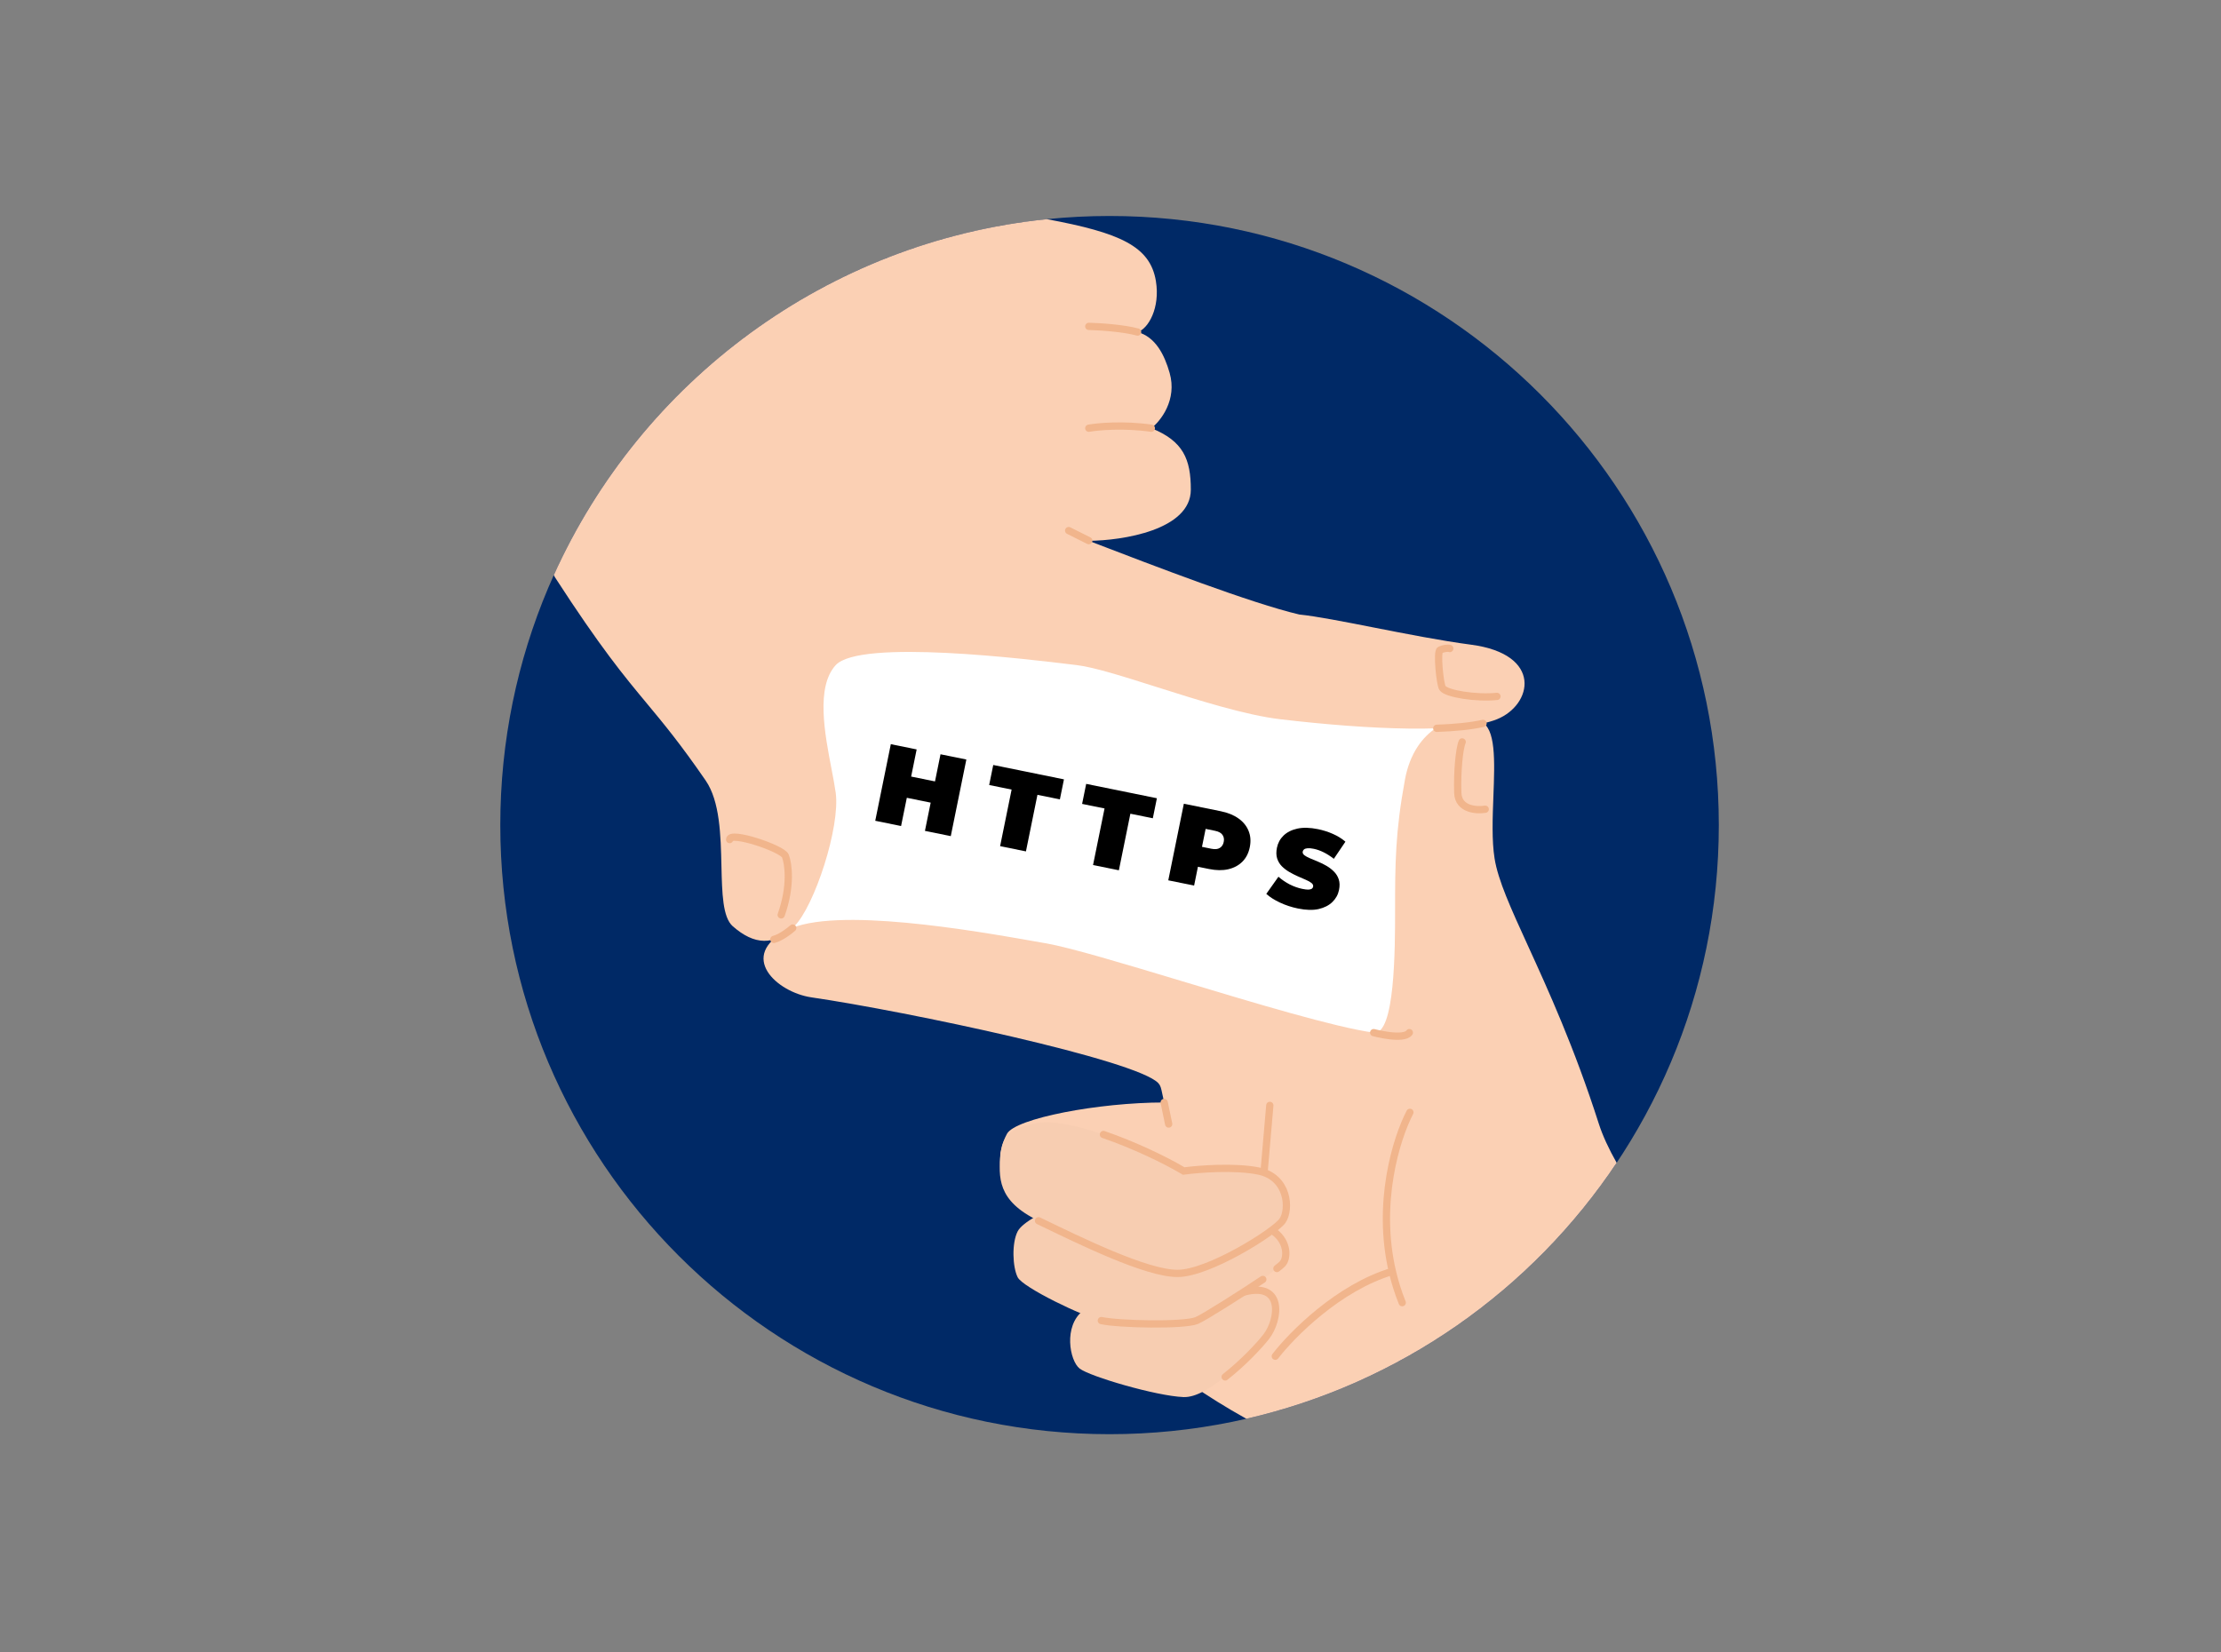
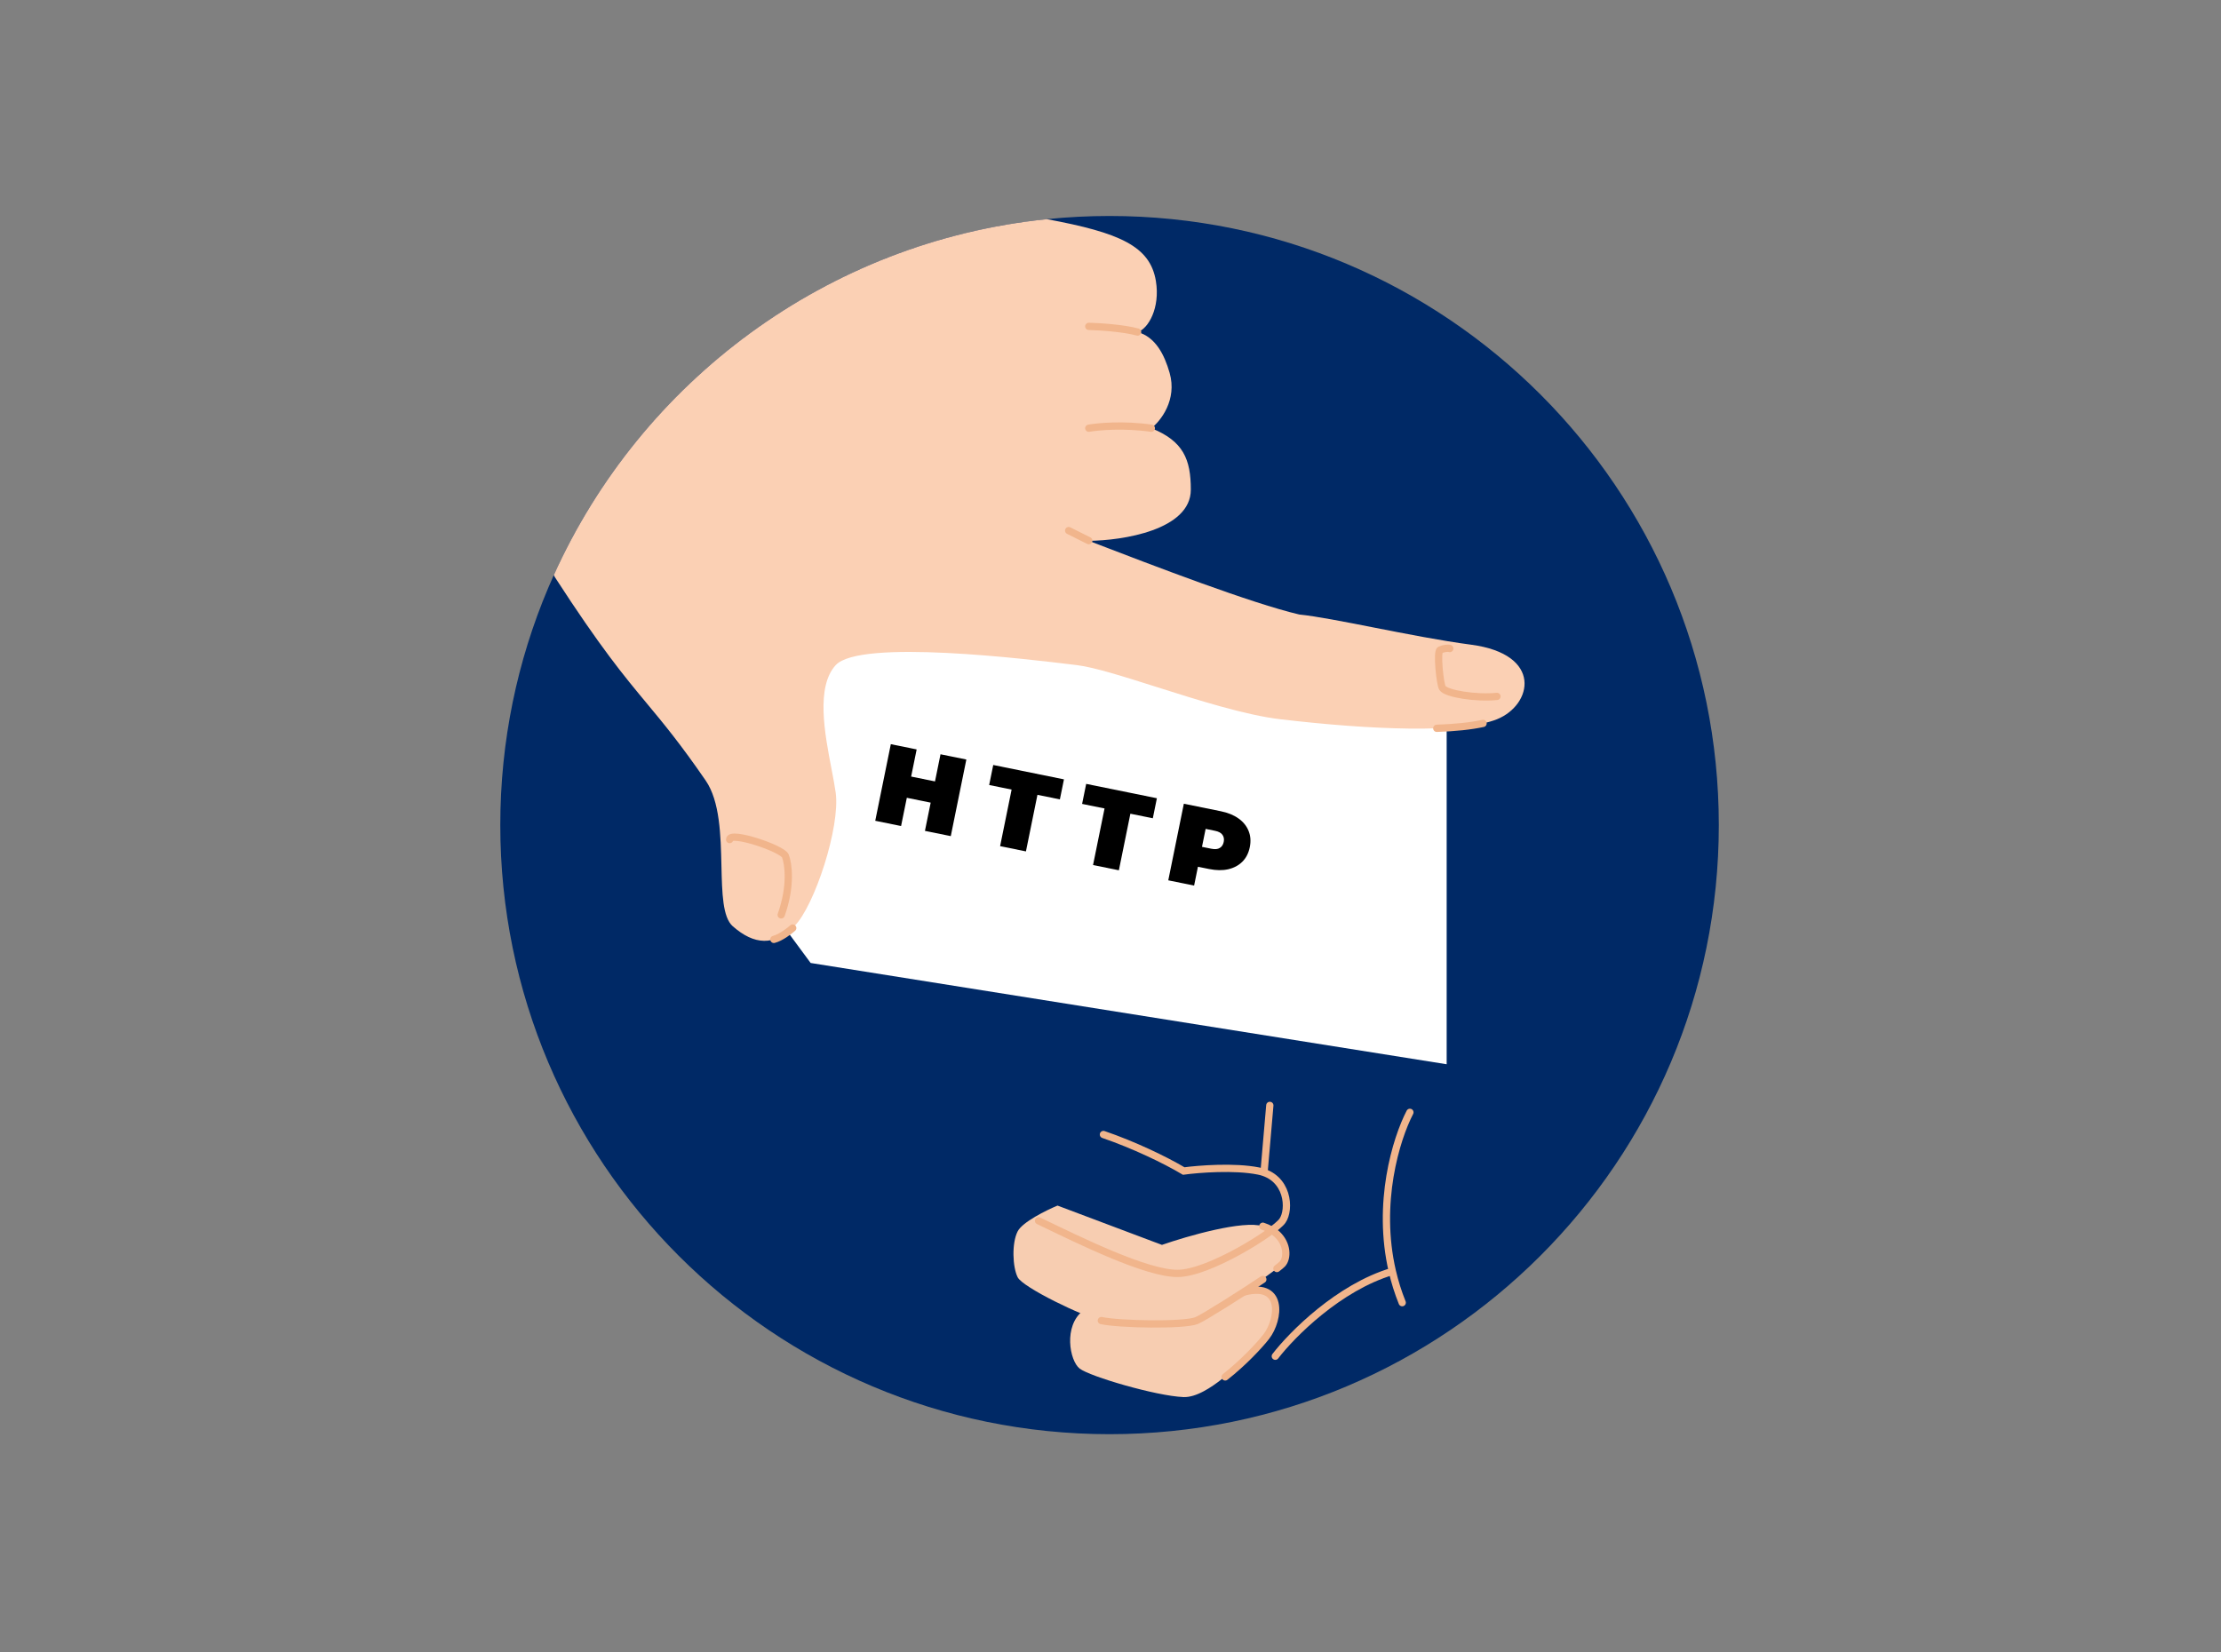
<svg xmlns="http://www.w3.org/2000/svg" width="586" height="436" viewBox="0 0 586 436" fill="none">
  <rect x="0" y="0" width="586" height="436" fill="#808080" stroke="none" />
  <path d="M292.75 378.5C381.53 378.5 453.5 306.53 453.5 217.75C453.5 128.97 381.53 57 292.75 57C203.97 57 132 128.97 132 217.75C132 306.53 203.97 378.5 292.75 378.5Z" fill="#002966" />
  <path d="M381.695 187.797V209.509V280.871L213.884 254.14L202.062 238.121L208.914 169.849L232.556 158.413L381.695 187.797Z" fill="white" />
-   <path d="M328.843 374.432C317.937 368.356 309.644 362.301 305.649 358.89C305.198 352.076 304.515 343.136 303.662 333.801L273.467 321.16C273.016 320.982 271.219 319.731 267.629 316.141C263.142 311.654 262.901 304.272 265.699 299.205C267.938 295.152 289.824 290.956 307.166 290.956C306.949 290.041 306.798 289.308 306.673 288.706C306.359 287.196 306.219 286.515 305.649 285.888C300.1 279.76 239.162 266.879 214.072 263.212C204.905 261.871 194.483 252.258 207.752 245.455C220.111 239.118 257.334 245.676 272.79 248.397C273.929 248.599 274.948 248.777 275.832 248.931C282.397 250.06 296.619 254.347 311.999 258.983C331.244 264.783 352.302 271.129 362.438 272.524C368.085 273.3 368.085 250.152 368.085 240.342C368.085 227.99 368.133 219.593 370.69 205.747C373.246 191.899 384.152 187.894 390.665 190.452C394.714 192.041 394.382 200.766 394.026 210.145C393.809 215.857 393.583 221.812 394.333 226.542C395.244 232.3 398.604 239.655 403.136 249.581C408.441 261.198 415.356 276.335 421.834 296.552C422.851 299.723 424.451 303.169 426.547 306.877C404.133 340.457 369.418 365.122 328.843 374.432Z" fill="#FBD0B4" />
-   <path d="M362.436 272.524C362.436 272.524 370.35 274.647 371.846 272.524M307.164 290.953L308.349 296.648M391.87 213.563C389.522 213.948 384.787 213.63 384.631 209.269C384.44 203.816 385.019 197.592 385.79 195.806" stroke="#F1B58C" stroke-width="1.918" stroke-linecap="round" />
  <path d="M371.995 293.56C368.364 300.542 363.166 317.518 367.366 335.537M367.366 335.537C368.003 338.274 368.857 341.034 369.967 343.788M367.366 335.537C353.202 339.745 340.875 352.216 336.481 357.926M335.035 291.727L333.539 309.048" stroke="#F1B58C" stroke-width="1.918" stroke-linecap="round" />
  <path d="M284.856 361.18C282.202 359.105 280.562 349.939 285.723 345.934L309.56 348.153C311.681 347.01 318.235 344.022 327.46 341.205C338.991 337.683 337.399 349.456 334.117 352.737C331.574 355.281 324.186 363.655 317.621 367.153C315.72 368.168 313.887 368.772 312.26 368.707C305.024 368.417 287.509 363.256 284.856 361.18Z" fill="#F7CDB1" />
  <path d="M327.451 341.207C338.981 337.683 337.553 348.296 334.108 352.738C332.245 355.141 327.955 359.704 323.258 363.386" stroke="#F1B58C" stroke-width="1.918" stroke-linecap="round" />
  <path d="M268.504 324.971C269.778 322.501 276.047 319.407 279.022 318.168L306.572 328.542C313.279 326.21 327.996 321.96 333.207 323.621C339.72 325.694 340.154 331.63 338.37 333.56C336.584 335.489 319.117 347.166 315.74 348.516C312.362 349.868 295.331 349.531 290.603 348.516C285.873 347.503 269.855 339.784 268.504 337.081C267.153 334.381 266.912 328.059 268.504 324.971Z" fill="#F7CDB1" />
  <path d="M290.586 348.516C295.314 349.529 312.345 349.866 315.723 348.516C317.532 347.793 327.871 341.224 333.19 337.66M333.19 323.619C334.767 324.121 335.986 324.85 336.905 325.692C339.784 328.331 339.705 332.096 338.353 333.56C338.117 333.813 337.613 334.235 336.905 334.777" stroke="#F1B58C" stroke-width="1.918" stroke-linecap="round" />
-   <path d="M263.961 304.258L263.963 304.222C264.784 299.784 266.038 297.95 273.179 296.454C277.431 295.564 284.18 297.026 291.127 299.41C299.075 302.133 307.28 306.061 312.309 309.048C316.249 308.516 325.712 307.774 332.043 309.048C339.957 310.64 340.438 319.228 338.363 322.17C336.29 325.115 318.919 336.066 310.669 336.066C302.418 336.066 285.001 327.479 273.999 322.17C263.019 316.873 263.479 310.711 263.961 304.258Z" fill="#F7CDB1" />
  <path d="M274.008 322.173C285.009 327.48 302.427 336.068 310.678 336.068C318.929 336.068 336.298 325.115 338.373 322.173C340.447 319.228 339.965 310.64 332.052 309.048C325.722 307.774 316.259 308.516 312.318 309.048C307.291 306.061 299.083 302.133 291.135 299.41" stroke="#F1B58C" stroke-width="1.918" stroke-linecap="round" />
  <path d="M170.645 185.615C175.092 190.966 179.48 196.246 186.187 205.987C189.955 211.461 190.163 220.481 190.348 228.512C190.514 235.698 190.661 242.095 193.328 244.442C198.973 249.412 204.28 249.75 209.588 244.442C214.895 239.134 221.747 218.243 220.492 209.171C220.243 207.37 219.834 205.239 219.389 202.926C217.597 193.6 215.234 181.302 220.492 175.542C226.878 168.546 271.367 173.978 283.27 175.431C283.6 175.471 283.903 175.508 284.181 175.542C288.718 176.093 296.441 178.542 305.074 181.279C316.089 184.771 328.585 188.733 337.835 189.823C361.574 192.622 385.602 193.587 394.962 189.823C404.322 186.06 407.17 172.647 388.111 170.138C380.276 169.106 370.97 167.279 362.521 165.619C354.527 164.05 347.3 162.63 342.805 162.177C330.048 159.168 305.218 149.628 287.525 142.83L287.269 142.732C296.148 142.668 314.192 139.878 314.192 129.222C314.192 121.213 312.215 116.388 303.77 113.01C306.231 111.113 310.642 105.532 308.595 98.391C307.228 93.614 304.88 88.934 300.153 87.631C302.966 86.779 306.146 81.253 304.976 74.17C303.461 64.977 295.49 61.423 276.214 57.84C218.096 63.779 169.144 100.678 146.117 151.777C146.206 151.948 146.294 152.117 146.381 152.285C158.503 171.009 164.629 178.379 170.645 185.615Z" fill="#FBD0B4" />
  <path d="M303.77 113.01C296.438 111.968 289.715 112.576 287.27 113.01M300.153 87.631C296.369 86.589 289.987 86.2 287.27 86.135M394.962 183.792C389.527 184.355 381.64 183.117 380.583 181.573C379.956 180.656 379.03 171.961 379.956 171.537C380.882 171.112 382.064 170.974 382.515 171.151M192.508 221.571C192.508 219.256 206.452 223.936 207.224 225.913C207.996 227.892 208.855 233.769 206.114 241.451M391.295 190.912C388.031 191.631 383.871 192.047 379.087 192.213M209.154 244.924C208.253 245.728 205.998 247.452 204.184 247.916" stroke="#F1B58C" stroke-width="1.918" stroke-linecap="round" />
  <path d="M287.268 142.685L281.961 140.031" stroke="#F1B58C" stroke-width="1.918" stroke-linecap="round" />
  <path d="M248.151 199.062L254.966 200.448L250.857 220.664L244.041 219.279L248.151 199.062ZM237.745 217.999L230.93 216.613L235.039 196.397L241.855 197.783L237.745 217.999ZM246.018 211.921L238.798 210.454L239.937 204.851L247.157 206.319L246.018 211.921Z" fill="black" />
  <path d="M263.874 223.31L266.909 208.379L260.988 207.175L262.063 201.89L280.719 205.683L279.645 210.968L273.724 209.764L270.689 224.695L263.874 223.31Z" fill="black" />
  <path d="M288.395 228.294L291.43 213.363L285.509 212.16L286.584 206.875L305.24 210.667L304.166 215.952L298.245 214.749L295.21 229.68L288.395 228.294Z" fill="black" />
  <path d="M308.244 232.329L312.353 212.113L322.086 214.092C323.973 214.475 325.537 215.114 326.779 216.008C328.04 216.906 328.928 218.009 329.444 219.316C329.964 220.605 330.066 222.029 329.749 223.589C329.432 225.148 328.782 226.42 327.801 227.403C326.819 228.386 325.57 229.055 324.055 229.408C322.563 229.747 320.873 229.724 318.986 229.34L313.037 228.131L316.662 225.83L315.06 233.715L308.244 232.329ZM316.51 226.581L314.105 222.875L319.621 223.996C320.565 224.188 321.301 224.117 321.83 223.783C322.378 223.454 322.727 222.923 322.875 222.191C323.024 221.46 322.91 220.835 322.534 220.318C322.178 219.804 321.528 219.451 320.584 219.26L315.068 218.138L318.729 215.665L316.51 226.581Z" fill="black" />
-   <path d="M342.493 239.772C340.799 239.428 339.201 238.903 337.701 238.197C336.2 237.491 335.003 236.726 334.107 235.903L337.312 231.381C338.161 232.135 339.138 232.805 340.242 233.39C341.369 233.96 342.491 234.359 343.608 234.586C344.262 234.719 344.78 234.784 345.162 234.781C345.566 234.763 345.871 234.695 346.076 234.576C346.284 234.438 346.412 234.254 346.459 234.023C346.533 233.657 346.39 233.327 346.028 233.033C345.667 232.739 345.163 232.456 344.517 232.184C343.894 231.897 343.203 231.596 342.445 231.282C341.691 230.948 340.937 230.564 340.183 230.13C339.448 229.7 338.789 229.195 338.205 228.616C337.64 228.04 337.228 227.355 336.969 226.56C336.713 225.746 336.695 224.8 336.914 223.722C337.169 222.471 337.746 221.405 338.647 220.525C339.57 219.631 340.788 219.016 342.299 218.682C343.83 218.351 345.635 218.397 347.715 218.82C349.082 219.098 350.4 219.516 351.67 220.075C352.94 220.634 354.043 221.319 354.981 222.132L351.926 226.653C351.027 225.949 350.131 225.376 349.239 224.934C348.365 224.496 347.486 224.187 346.6 224.007C345.946 223.874 345.414 223.826 345.005 223.863C344.597 223.9 344.286 223.998 344.074 224.155C343.881 224.316 343.761 224.512 343.714 224.743C343.643 225.09 343.789 225.41 344.15 225.704C344.515 225.979 345.011 226.25 345.639 226.518C346.285 226.79 346.987 227.083 347.745 227.397C348.523 227.716 349.279 228.09 350.013 228.52C350.748 228.95 351.398 229.453 351.962 230.029C352.546 230.609 352.968 231.296 353.227 232.09C353.487 232.885 353.509 233.812 353.294 234.871C353.043 236.103 352.456 237.166 351.532 238.061C350.632 238.941 349.424 239.557 347.908 239.911C346.397 240.245 344.592 240.199 342.493 239.772Z" fill="black" />
</svg>